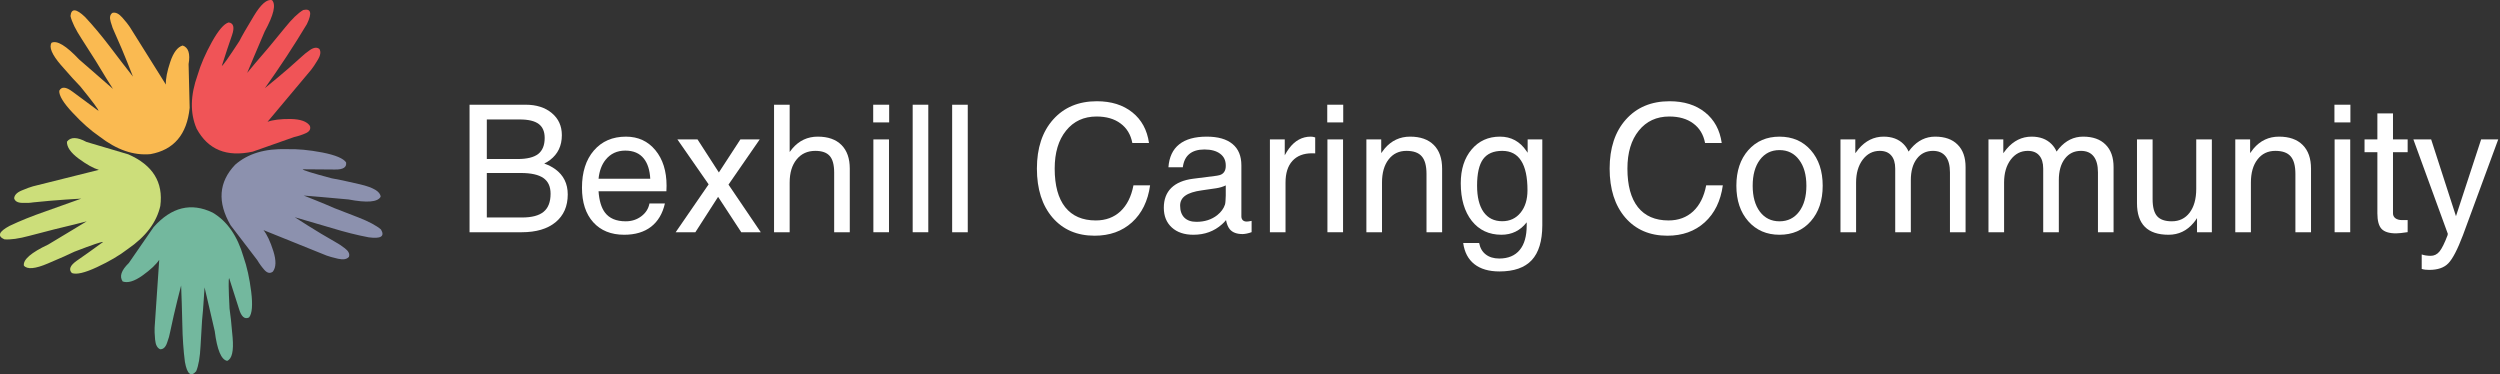
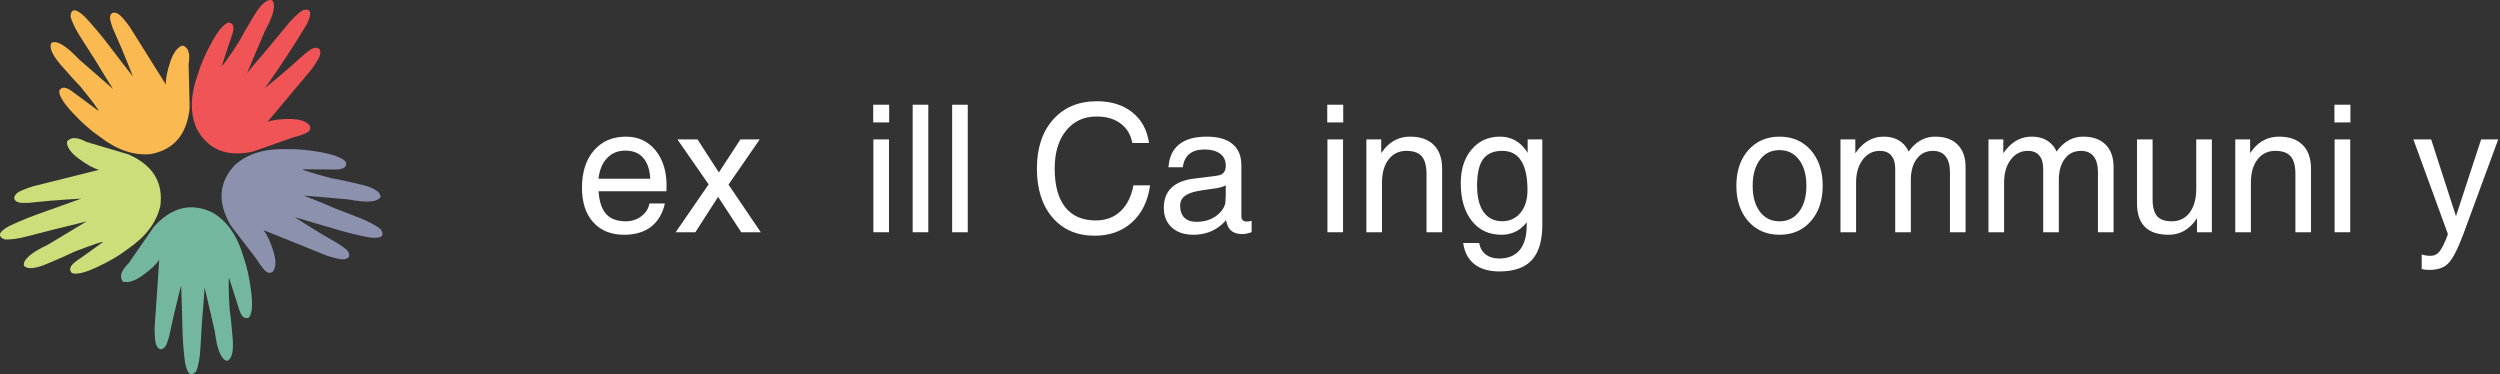
<svg xmlns="http://www.w3.org/2000/svg" width="225.001pt" height="33.688pt" viewBox="0 0 225.001 33.688" version="1.1" id="svg838">
  <rect x="0" y="0" width="225.001" height="33.688" fill="#333333" stroke="none" />
  <defs id="defs842">
    <clipPath id="clipPath3834">
      <rect style="fill:#ffffff;stroke-width:0.85;stroke-dashoffset:20.873" id="rect3836" width="283.958" height="88.611" x="510.722" y="240.458" />
    </clipPath>
    <clipPath id="clipPath23336">
      <rect style="opacity:0.532;fill:#ffaaaa;stroke-width:0.85;stroke-dashoffset:20.873" id="rect23338" width="252.339" height="31.329" x="112.784" y="318.414" />
    </clipPath>
    <clipPath id="clipPath23444">
      <rect style="opacity:0.532;fill:#ffaaaa;stroke-width:0.465;stroke-dashoffset:20.873" id="rect23446" width="127.631" height="23.015" x="123.853" y="323.311" />
    </clipPath>
  </defs>
  <g id="surface2" transform="matrix(0.213,0,0,0.213,-33.998,-2.05)">
    <path style="fill:#f05457;fill-opacity:1;fill-rule:evenodd;stroke:none" d="m 256.25,19.102 c -1.965,0.531 -4.332,3.281 -7.102,8.25 -2.766,5 -4.766,9.613 -6,13.848 -3.133,8.668 -3.281,16.266 -0.449,22.801 4.801,8.867 12.699,12.102 23.699,9.699 6.336,-2.266 12.152,-4.316 17.453,-6.148 1.766,-0.402 3.434,-0.949 5,-1.652 1.598,-0.73 2.164,-1.766 1.699,-3.098 -1.266,-1.867 -4,-2.836 -8.199,-2.902 -4.203,-0.031 -7.434,0.367 -9.703,1.203 7.168,-8.5 13.316,-15.836 18.453,-22 0.73,-0.902 1.664,-2.301 2.797,-4.203 1.168,-1.934 1.387,-3.465 0.652,-4.598 -1,-0.801 -2.316,-0.652 -3.949,0.449 -1.602,1.133 -2.77,2.066 -3.5,2.801 -3.836,3.5 -7.336,6.551 -10.5,9.148 -3.168,2.633 -4.852,4.016 -5.051,4.152 6.266,-8.77 12.184,-17.785 17.75,-27.051 2.266,-4.699 1.75,-6.684 -1.551,-5.949 -2.199,1.297 -4.785,3.797 -7.75,7.5 -3,3.664 -5.316,6.48 -6.949,8.449 -1.699,1.934 -3.586,4.133 -5.652,6.598 -2.066,2.469 -3.184,3.816 -3.348,4.051 0.164,-0.398 1.098,-2.633 2.801,-6.699 1.699,-4.066 3.23,-7.668 4.598,-10.801 3.836,-7 4.867,-11.414 3.102,-13.25 -2.133,-0.531 -4.699,1.699 -7.699,6.699 -3.035,5 -5.066,8.535 -6.102,10.602 -4.602,7.066 -7.066,10.551 -7.398,10.449 1.699,-5.332 3.133,-9.648 4.297,-12.949 1.137,-3.301 0.668,-5.102 -1.398,-5.398" id="path824" />
    <path style="fill:#faba51;fill-opacity:1;fill-rule:evenodd;stroke:none" d="m 184.648,48 c -0.098,2.066 1.801,5.168 5.703,9.301 3.863,4.164 7.633,7.5 11.297,10 7.27,5.633 14.453,8.117 21.551,7.449 9.902,-1.801 15.418,-8.316 16.551,-19.551 -0.199,-6.699 -0.352,-12.867 -0.449,-18.5 0.766,-4.398 -0.066,-7.016 -2.5,-7.848 -2.168,0.633 -3.918,2.949 -5.25,6.949 -1.336,3.965 -1.949,7.148 -1.852,9.551 C 223.801,35.918 218.715,27.801 214.449,21 c -0.598,-0.934 -1.648,-2.25 -3.148,-3.949 -1.469,-1.668 -2.852,-2.336 -4.152,-2 -1.066,0.699 -1.316,1.984 -0.75,3.848 0.535,1.867 1.051,3.285 1.551,4.25 2.133,4.734 3.949,9 5.449,12.801 1.535,3.836 2.336,5.852 2.402,6.051 -3,-3.801 -6.285,-8.066 -9.852,-12.801 -3.598,-4.699 -7.066,-8.832 -10.398,-12.398 -3.766,-3.602 -5.816,-3.734 -6.152,-0.402 0.566,2.5 2.152,5.734 4.75,9.703 2.566,4 4.535,7.082 5.902,9.25 1.301,2.199 2.801,4.664 4.5,7.398 1.699,2.699 2.633,4.184 2.801,4.449 -0.301,-0.266 -2.117,-1.848 -5.453,-4.75 -3.363,-2.898 -6.316,-5.465 -8.848,-7.699 -5.5,-5.832 -9.383,-8.184 -11.652,-7.051 -1.164,1.836 0.152,4.969 3.953,9.402 3.832,4.398 6.566,7.414 8.199,9.047 5.332,6.566 7.883,10 7.648,10.301 -4.531,-3.301 -8.184,-6 -10.949,-8.098 C 187.449,46.25 185.582,46.133 184.648,48" id="path826" />
    <path style="fill:#ccde7a;fill-opacity:1;fill-rule:evenodd;stroke:none" d="m 190,125 c 1.934,0.734 5.465,-0.102 10.602,-2.5 5.164,-2.398 9.5,-4.949 13,-7.648 7.598,-5.203 12.184,-11.27 13.75,-18.203 1.332,-10 -3.168,-17.266 -13.5,-21.797 -6.402,-1.867 -12.301,-3.617 -17.703,-5.25 -3.965,-2.137 -6.715,-2.168 -8.25,-0.102 -0.066,2.266 1.586,4.648 4.953,7.148 3.398,2.5 6.25,4.086 8.547,4.75 -10.797,2.668 -20.082,4.984 -27.848,6.953 -1.102,0.297 -2.684,0.883 -4.75,1.75 -2.066,0.863 -3.133,1.98 -3.199,3.348 0.363,1.234 1.516,1.867 3.449,1.902 1.934,0.066 3.434,0 4.5,-0.203 5.164,-0.531 9.801,-0.934 13.898,-1.199 4.102,-0.266 6.266,-0.398 6.5,-0.398 -4.566,1.664 -9.648,3.484 -15.25,5.449 -5.598,1.934 -10.598,3.949 -15,6.051 -4.598,2.434 -5.348,4.332 -2.25,5.699 2.535,0.234 6.086,-0.266 10.652,-1.5 4.598,-1.234 8.133,-2.148 10.598,-2.75 2.5,-0.566 5.316,-1.25 8.449,-2.051 3.102,-0.766 4.801,-1.199 5.102,-1.301 -0.367,0.234 -2.434,1.484 -6.199,3.75 -3.801,2.301 -7.152,4.316 -10.051,6.051 -7.234,3.402 -10.668,6.367 -10.301,8.902 1.402,1.699 4.785,1.398 10.152,-0.902 5.363,-2.266 9.082,-3.914 11.148,-4.949 7.867,-3.035 11.918,-4.398 12.148,-4.102 -4.531,3.301 -8.23,5.934 -11.098,7.902 -2.836,2 -3.516,3.734 -2.051,5.199" id="path828" />
    <path style="fill:#73b89e;fill-opacity:1;fill-rule:evenodd;stroke:none" d="m 264.852,143.75 c 1.297,-1.602 1.598,-5.234 0.898,-10.898 -0.699,-5.637 -1.785,-10.535 -3.25,-14.703 -2.566,-8.863 -6.918,-15.098 -13.051,-18.699 -9.066,-4.367 -17.367,-2.332 -24.898,6.102 -3.766,5.5 -7.266,10.566 -10.5,15.199 -3.199,3.102 -4.066,5.699 -2.602,7.801 2.133,0.766 4.918,-0.066 8.352,-2.5 3.398,-2.434 5.766,-4.652 7.098,-6.652 -0.766,11.102 -1.414,20.652 -1.949,28.652 -0.066,1.133 0,2.816 0.199,5.051 0.203,2.23 0.918,3.598 2.152,4.098 1.301,0.035 2.266,-0.867 2.898,-2.699 0.668,-1.832 1.086,-3.285 1.25,-4.352 1.066,-5.066 2.102,-9.598 3.102,-13.598 1,-3.969 1.531,-6.066 1.598,-6.301 0.203,4.867 0.367,10.266 0.5,16.199 0.102,5.902 0.469,11.266 1.102,16.102 0.934,5.164 2.516,6.484 4.75,3.949 1,-2.367 1.617,-5.918 1.852,-10.648 0.266,-4.734 0.48,-8.387 0.648,-10.953 0.266,-2.531 0.5,-5.398 0.699,-8.598 0.199,-3.199 0.316,-4.949 0.352,-5.25 0.098,0.398 0.648,2.75 1.648,7.051 1,4.297 1.883,8.113 2.652,11.449 1,7.898 2.75,12.082 5.25,12.551 2.031,-0.836 2.797,-4.152 2.297,-9.953 -0.5,-5.832 -0.934,-9.898 -1.297,-12.199 -0.434,-8.398 -0.484,-12.664 -0.152,-12.801 1.734,5.336 3.117,9.668 4.152,13 1,3.336 2.414,4.535 4.25,3.602" id="path830" />
    <path style="fill:#8c91ae;fill-opacity:1;fill-rule:evenodd;stroke:none" d="m 305.852,78.25 c -1.137,-1.699 -4.484,-3.102 -10.051,-4.199 -5.602,-1.066 -10.617,-1.535 -15.051,-1.402 -9.199,-0.297 -16.465,1.902 -21.801,6.602 -6.934,7.301 -7.566,15.816 -1.898,25.551 4.098,5.301 7.848,10.199 11.25,14.699 0.898,1.535 1.934,2.949 3.098,4.25 1.203,1.301 2.367,1.516 3.5,0.648 1.402,-1.797 1.469,-4.699 0.203,-8.699 -1.27,-4 -2.652,-6.949 -4.152,-8.848 10.336,4.164 19.219,7.75 26.652,10.75 1.066,0.398 2.684,0.848 4.848,1.348 2.199,0.5 3.734,0.234 4.602,-0.801 0.434,-1.199 -0.133,-2.398 -1.699,-3.598 -1.535,-1.168 -2.785,-2 -3.75,-2.5 -4.5,-2.566 -8.484,-4.949 -11.953,-7.152 -3.465,-2.199 -5.297,-3.363 -5.5,-3.5 4.703,1.336 9.887,2.852 15.551,4.551 5.668,1.734 10.902,3.051 15.699,3.949 5.168,0.703 6.902,-0.398 5.203,-3.297 -1.934,-1.668 -5.117,-3.367 -9.551,-5.102 -4.434,-1.699 -7.836,-3.016 -10.199,-3.949 -2.336,-1.035 -5,-2.152 -8,-3.352 C 289.883,93 288.25,92.352 287.949,92.25 c 0.434,0.035 2.852,0.234 7.25,0.602 4.402,0.398 8.285,0.75 11.652,1.047 7.863,1.5 12.398,1.117 13.598,-1.148 -0.133,-2.168 -3.051,-3.918 -8.75,-5.25 C 306,86.168 302,85.316 299.699,84.949 291.566,82.785 287.5,81.516 287.5,81.148 c 5.602,0 10.133,0.035 13.602,0.102 3.5,0.066 5.082,-0.934 4.75,-3" id="path832" />
  </g>
  <g id="surface4" transform="matrix(0.39,0,0,0.39,38.732,-68.116)" style="fill:#ffffff">
    <g aria-label="Bexhill Caring Community" transform="translate(6.002,228.25)" id="text835" style="font-size:41px;font-family:Helvetica;fill:#ffffff">
-       <path d="m 3.043,0 v -29.429 0 h 1.982 v 0 H 15.976 q 3.764,0 6.066,1.942 2.302,1.922 2.302,5.085 0,3.664 -2.723,5.726 -0.621,0.48 -1.341,0.821 v 0 q 1.461,0.521 2.542,1.301 2.883,2.102 2.883,5.826 0,4.104 -2.823,6.426 Q 20.08,0 15.075,0 H 5.025 v 0 z m 3.984,-26.025 v 9.129 0 h 7.107 q 3.243,0 4.745,-1.161 1.501,-1.181 1.501,-3.704 0,-2.202 -1.381,-3.223 -1.381,-1.041 -4.344,-1.041 z m 0,12.352 v 10.27 0 h 8.108 q 3.423,0 5.005,-1.321 1.602,-1.321 1.602,-4.164 0,-2.482 -1.662,-3.624 -1.662,-1.161 -5.225,-1.161 z" style="font-size:41px;font-family:Helvetica;fill:#ffffff" id="path23625" />
      <path d="m 38.738,0.581 q -4.544,0 -7.147,-2.883 -2.603,-2.883 -2.603,-7.968 0,-5.405 2.743,-8.588 2.763,-3.203 7.407,-3.203 4.204,0 6.787,3.123 2.583,3.123 2.583,8.208 l -0.04,1.281 v 0 H 32.812 v 0 q 0.22,3.203 1.461,4.885 1.521,2.042 4.805,2.042 2.062,0 3.604,-1.161 1.542,-1.161 1.882,-2.963 v 0 h 3.563 v 0 q -0.801,3.523 -3.203,5.385 -2.402,1.842 -6.186,1.842 z M 44.744,-12.352 v 0 q -0.16,-2.983 -1.481,-4.645 -1.461,-1.842 -4.284,-1.842 -2.843,0 -4.544,2.122 -1.341,1.662 -1.622,4.364 v 0 z" style="font-size:41px;font-family:Helvetica;fill:#ffffff" id="path23627" />
      <path d="m 50.609,0 7.607,-11.051 v 0 l -7.207,-10.37 v 0 h 2.322 2.322 v 0 l 4.925,7.627 v 0 0 l 4.965,-7.627 v 0 h 2.222 2.242 v 0 l -7.207,10.43 v 0 L 70.249,0 v 0 h -2.242 -2.262 v 0 l -5.345,-8.168 v 0 0 L 55.154,0 v 0 h -2.262 z" style="font-size:41px;font-family:Helvetica;fill:#ffffff" id="path23629" />
-       <path d="m 73.312,0 v -29.429 0 h 1.802 1.802 v 0 10.911 0 0 l 0.621,-0.801 q 2.342,-2.743 5.866,-2.743 3.543,0 5.465,1.922 1.922,1.922 1.922,5.465 V 0 0 h -1.802 -1.802 v 0 -13.773 q 0,-2.663 -1.021,-3.824 -1.021,-1.181 -3.323,-1.181 -2.723,0 -4.324,1.982 -1.602,1.962 -1.602,5.325 v 0 V 0 0 h -1.802 z" style="font-size:41px;font-family:Helvetica;fill:#ffffff" id="path23631" />
      <path d="m 96.234,0 v -21.421 0 h 1.802 1.802 v 0 V 0 0 h -1.802 z m -0.04,-29.429 h 3.684 v 4.084 h -3.684 z" style="font-size:41px;font-family:Helvetica;fill:#ffffff" id="path23633" />
      <path d="m 105.303,0 v -29.429 0 h 1.802 1.802 v 0 V 0 0 h -1.802 z" style="font-size:41px;font-family:Helvetica;fill:#ffffff" id="path23635" />
      <path d="m 114.412,0 v -29.429 0 h 1.802 1.802 v 0 V 0 0 h -1.802 z" style="font-size:41px;font-family:Helvetica;fill:#ffffff" id="path23637" />
      <path d="m 160.096,-10.831 v 0 q -0.761,5.445 -4.184,8.548 -3.403,3.083 -8.628,3.083 -6.086,0 -9.709,-4.184 -3.604,-4.204 -3.604,-11.311 0,-7.107 3.744,-11.311 3.764,-4.224 10.09,-4.224 4.985,0 8.188,2.562 3.203,2.562 3.844,7.067 v 0 h -3.844 v 0 q -0.561,-2.923 -2.723,-4.504 -2.142,-1.602 -5.525,-1.602 -4.424,0 -7.047,3.263 -2.623,3.243 -2.623,8.749 0,5.846 2.422,8.909 2.442,3.063 7.067,3.063 3.423,0 5.686,-2.102 2.262,-2.122 3.003,-6.006 v 0 z" style="font-size:41px;font-family:Helvetica;fill:#ffffff" id="path23639" />
      <path d="m 170.086,0.581 q -3.143,0 -4.985,-1.682 -1.842,-1.682 -1.842,-4.544 0,-2.883 1.722,-4.584 1.742,-1.702 5.065,-2.122 l 4.905,-0.621 q 0.601,-0.06 1.141,-0.2 0.701,-0.18 1.081,-0.721 0.38,-0.541 0.38,-1.361 v -0.18 q 0,-1.722 -1.301,-2.683 -1.301,-0.981 -3.624,-0.981 -2.222,0 -3.483,1.041 -1.241,1.021 -1.501,3.063 v 0 h -3.323 v 0 q 0.26,-3.523 2.482,-5.285 2.222,-1.782 6.366,-1.782 3.904,0 5.946,1.702 2.042,1.682 2.042,4.925 v 11.771 q 0,0.541 0.32,0.881 0.34,0.32 0.901,0.32 0.16,0 0.46,-0.04 0.32,-0.04 0.681,-0.12 v 2.603 q -0.52,0.2 -1.101,0.32 -0.581,0.12 -0.981,0.12 -2.042,0 -2.963,-1.121 -0.601,-0.741 -0.861,-2.102 v 0 q -0.4,0.5 -0.921,0.961 -2.703,2.422 -6.606,2.422 z m 7.467,-9.069 v -2.322 0 q -1.001,0.48 -2.222,0.661 l -3.303,0.48 q -2.603,0.36 -3.804,1.221 -1.201,0.841 -1.201,2.302 0,1.802 0.981,2.783 0.981,0.961 2.783,0.961 2.843,0 4.805,-1.542 1.341,-1.081 1.782,-2.442 0.08,-0.26 0.12,-0.821 0.06,-0.581 0.06,-1.281 z" style="font-size:41px;font-family:Helvetica;fill:#ffffff" id="path23641" />
-       <path d="m 187.743,0 v -21.421 0 h 1.702 1.722 v 0 3.664 0 0 q 0.46,-0.861 0.981,-1.562 2.042,-2.743 5.025,-2.743 0.5,0 1.021,0.18 v 3.684 l -0.741,-0.02 q -2.923,0 -4.524,1.762 -1.582,1.742 -1.582,4.985 v 0 V 0 0 h -1.802 z" style="font-size:41px;font-family:Helvetica;fill:#ffffff" id="path23643" />
      <path d="m 201.016,0 v -21.421 0 h 1.802 1.802 v 0 V 0 0 h -1.802 z m -0.04,-29.429 h 3.684 v 4.084 h -3.684 z" style="font-size:41px;font-family:Helvetica;fill:#ffffff" id="path23645" />
      <path d="m 210.005,0 v -21.421 0 h 1.702 1.722 v 0 3.163 0 0 l 0.801,-1.061 q 2.342,-2.743 5.866,-2.743 3.543,0 5.465,1.922 1.922,1.922 1.922,5.465 V 0 0 h -1.802 -1.802 v 0 -13.453 q 0,-2.823 -1.101,-4.064 -1.081,-1.261 -3.523,-1.261 -2.603,0 -4.124,1.982 -1.521,1.962 -1.521,5.325 v 0 V 0 0 h -1.802 z" style="font-size:41px;font-family:Helvetica;fill:#ffffff" id="path23647" />
      <path d="m 240.655,6.066 q 3.103,0 4.725,-1.962 1.622,-1.942 1.622,-5.686 v -0.701 l -0.02,0.02 q -2.222,2.843 -5.806,2.843 -4.304,0 -6.847,-3.203 -2.542,-3.223 -2.542,-8.688 0,-4.825 2.502,-7.788 2.502,-2.963 6.546,-2.963 3.864,0 6.126,3.343 l 0.26,0.38 v 0 -3.083 0 h 3.383 v 19.839 q -0.02,5.425 -2.442,8.028 -2.422,2.603 -7.447,2.603 -3.644,0 -5.786,-1.682 -2.142,-1.682 -2.583,-4.885 v 0 h 3.684 v 0 q 0.32,1.722 1.521,2.643 1.221,0.941 3.103,0.941 z m 0.701,-24.844 q -3.023,0 -4.424,1.922 -1.381,1.922 -1.381,6.106 0,3.944 1.501,6.086 1.521,2.122 4.304,2.122 2.623,0 4.224,-1.962 1.602,-1.962 1.602,-5.185 0,-4.544 -1.461,-6.807 -1.441,-2.282 -4.364,-2.282 z" style="font-size:41px;font-family:Helvetica;fill:#ffffff" id="path23649" />
-       <path d="m 292.265,-10.831 v 0 q -0.761,5.445 -4.184,8.548 -3.403,3.083 -8.628,3.083 -6.086,0 -9.709,-4.184 -3.604,-4.204 -3.604,-11.311 0,-7.107 3.744,-11.311 3.764,-4.224 10.09,-4.224 4.985,0 8.188,2.562 3.203,2.562 3.844,7.067 v 0 h -3.844 v 0 q -0.561,-2.923 -2.723,-4.504 -2.142,-1.602 -5.525,-1.602 -4.424,0 -7.047,3.263 -2.623,3.243 -2.623,8.749 0,5.846 2.422,8.909 2.442,3.063 7.067,3.063 3.423,0 5.686,-2.102 2.262,-2.122 3.003,-6.006 v 0 z" style="font-size:41px;font-family:Helvetica;fill:#ffffff" id="path23651" />
      <path d="m 305.338,0.581 q -4.444,0 -7.207,-3.123 -2.743,-3.123 -2.743,-8.188 0,-5.085 2.743,-8.208 2.763,-3.123 7.207,-3.123 4.484,0 7.227,3.123 2.743,3.123 2.743,8.208 0,5.065 -2.743,8.188 -2.743,3.123 -7.227,3.123 z m 0,-3.103 q 2.843,0 4.524,-2.222 1.682,-2.222 1.682,-5.986 0,-3.764 -1.682,-5.986 -1.682,-2.242 -4.524,-2.242 -2.843,0 -4.524,2.242 -1.662,2.222 -1.662,5.986 0,3.764 1.662,5.986 1.682,2.222 4.524,2.222 z" style="font-size:41px;font-family:Helvetica;fill:#ffffff" id="path23653" />
      <path d="m 319.412,0 v -21.421 0 h 1.702 1.722 v 0 3.183 0 0 l 0.741,-0.961 q 2.422,-2.863 5.786,-2.863 2.883,0 4.584,1.702 0.761,0.761 1.181,1.742 v 0 l 0.581,-0.741 q 2.322,-2.703 5.545,-2.703 3.363,0 5.185,1.842 1.842,1.822 1.842,5.185 V 0 0 h -1.802 -1.802 v 0 -13.813 q 0,-2.442 -1.001,-3.704 -1.001,-1.261 -2.923,-1.261 -2.342,0 -3.724,1.822 -1.381,1.822 -1.381,4.925 v 0 V 0 0 h -1.802 -1.802 v 0 -14.674 q 0,-2.002 -0.921,-3.043 -0.901,-1.061 -2.643,-1.061 -2.402,0 -3.944,2.042 -1.521,2.042 -1.521,5.265 v 0 V 0 0 h -1.802 z" style="font-size:41px;font-family:Helvetica;fill:#ffffff" id="path23655" />
      <path d="m 353.565,0 v -21.421 0 h 1.702 1.722 v 0 3.183 0 0 l 0.741,-0.961 q 2.422,-2.863 5.786,-2.863 2.883,0 4.584,1.702 0.761,0.761 1.181,1.742 v 0 l 0.581,-0.741 q 2.322,-2.703 5.545,-2.703 3.363,0 5.185,1.842 1.842,1.822 1.842,5.185 V 0 0 h -1.802 -1.802 v 0 -13.813 q 0,-2.442 -1.001,-3.704 -1.001,-1.261 -2.923,-1.261 -2.342,0 -3.724,1.822 -1.381,1.822 -1.381,4.925 v 0 V 0 0 h -1.802 -1.802 v 0 -14.674 q 0,-2.002 -0.921,-3.043 -0.901,-1.061 -2.643,-1.061 -2.402,0 -3.944,2.042 -1.521,2.042 -1.521,5.265 v 0 V 0 0 h -1.802 z" style="font-size:41px;font-family:Helvetica;fill:#ffffff" id="path23657" />
      <path d="m 391.442,-21.421 v 13.813 q 0,2.703 1.041,3.904 1.041,1.181 3.383,1.181 2.603,0 4.124,-2.002 1.521,-2.022 1.521,-5.465 v 0 -11.431 0 h 1.802 1.802 v 0 V 0 0 h -1.702 -1.722 v 0 -3.263 0 0 q -0.36,0.581 -0.801,1.101 -2.302,2.743 -5.766,2.743 -3.644,0 -5.465,-1.822 -1.822,-1.822 -1.822,-5.465 v -14.714 0 h 1.802 z" style="font-size:41px;font-family:Helvetica;fill:#ffffff" id="path23659" />
      <path d="m 410.521,0 v -21.421 0 h 1.702 1.722 v 0 3.163 0 0 l 0.801,-1.061 q 2.342,-2.743 5.866,-2.743 3.543,0 5.465,1.922 1.922,1.922 1.922,5.465 V 0 0 h -1.802 -1.802 v 0 -13.453 q 0,-2.823 -1.101,-4.064 -1.081,-1.261 -3.523,-1.261 -2.603,0 -4.124,1.982 -1.521,1.962 -1.521,5.325 v 0 V 0 0 h -1.802 z" style="font-size:41px;font-family:Helvetica;fill:#ffffff" id="path23661" />
      <path d="m 433.443,0 v -21.421 0 h 1.802 1.802 v 0 V 0 0 h -1.802 z m -0.04,-29.429 h 3.684 v 4.084 h -3.684 z" style="font-size:41px;font-family:Helvetica;fill:#ffffff" id="path23663" />
-       <path d="m 450.299,-0.02 q -1.842,0.28 -2.683,0.28 -2.362,0 -3.343,-1.041 -0.961,-1.041 -0.961,-3.583 v -14.114 0 h -2.963 v -2.943 h 2.963 v 0 -6.006 h 3.604 v 6.006 0 h 3.383 v 2.943 h -3.383 v 0 14.114 q 0,0.721 0.561,1.141 0.581,0.42 1.542,0.42 h 1.281 z" style="font-size:41px;font-family:Helvetica;fill:#ffffff" id="path23665" />
      <path d="m 471.2,-21.421 -8.148,22.122 q -1.882,4.945 -3.363,6.466 -1.461,1.521 -4.404,1.521 -0.961,0.02 -1.742,-0.22 V 5.125 q 0.821,0.3 2.062,0.32 1.221,0 2.042,-1.001 0.821,-1.001 1.862,-3.744 l 0.06,-0.34 v 0 L 451.621,-21.421 v 0 h 2.042 2.062 v 0 l 5.726,17.717 v 0 0 l 5.806,-17.717 v 0 h 1.962 z" style="font-size:41px;font-family:Helvetica;fill:#ffffff" id="path23667" />
    </g>
  </g>
</svg>